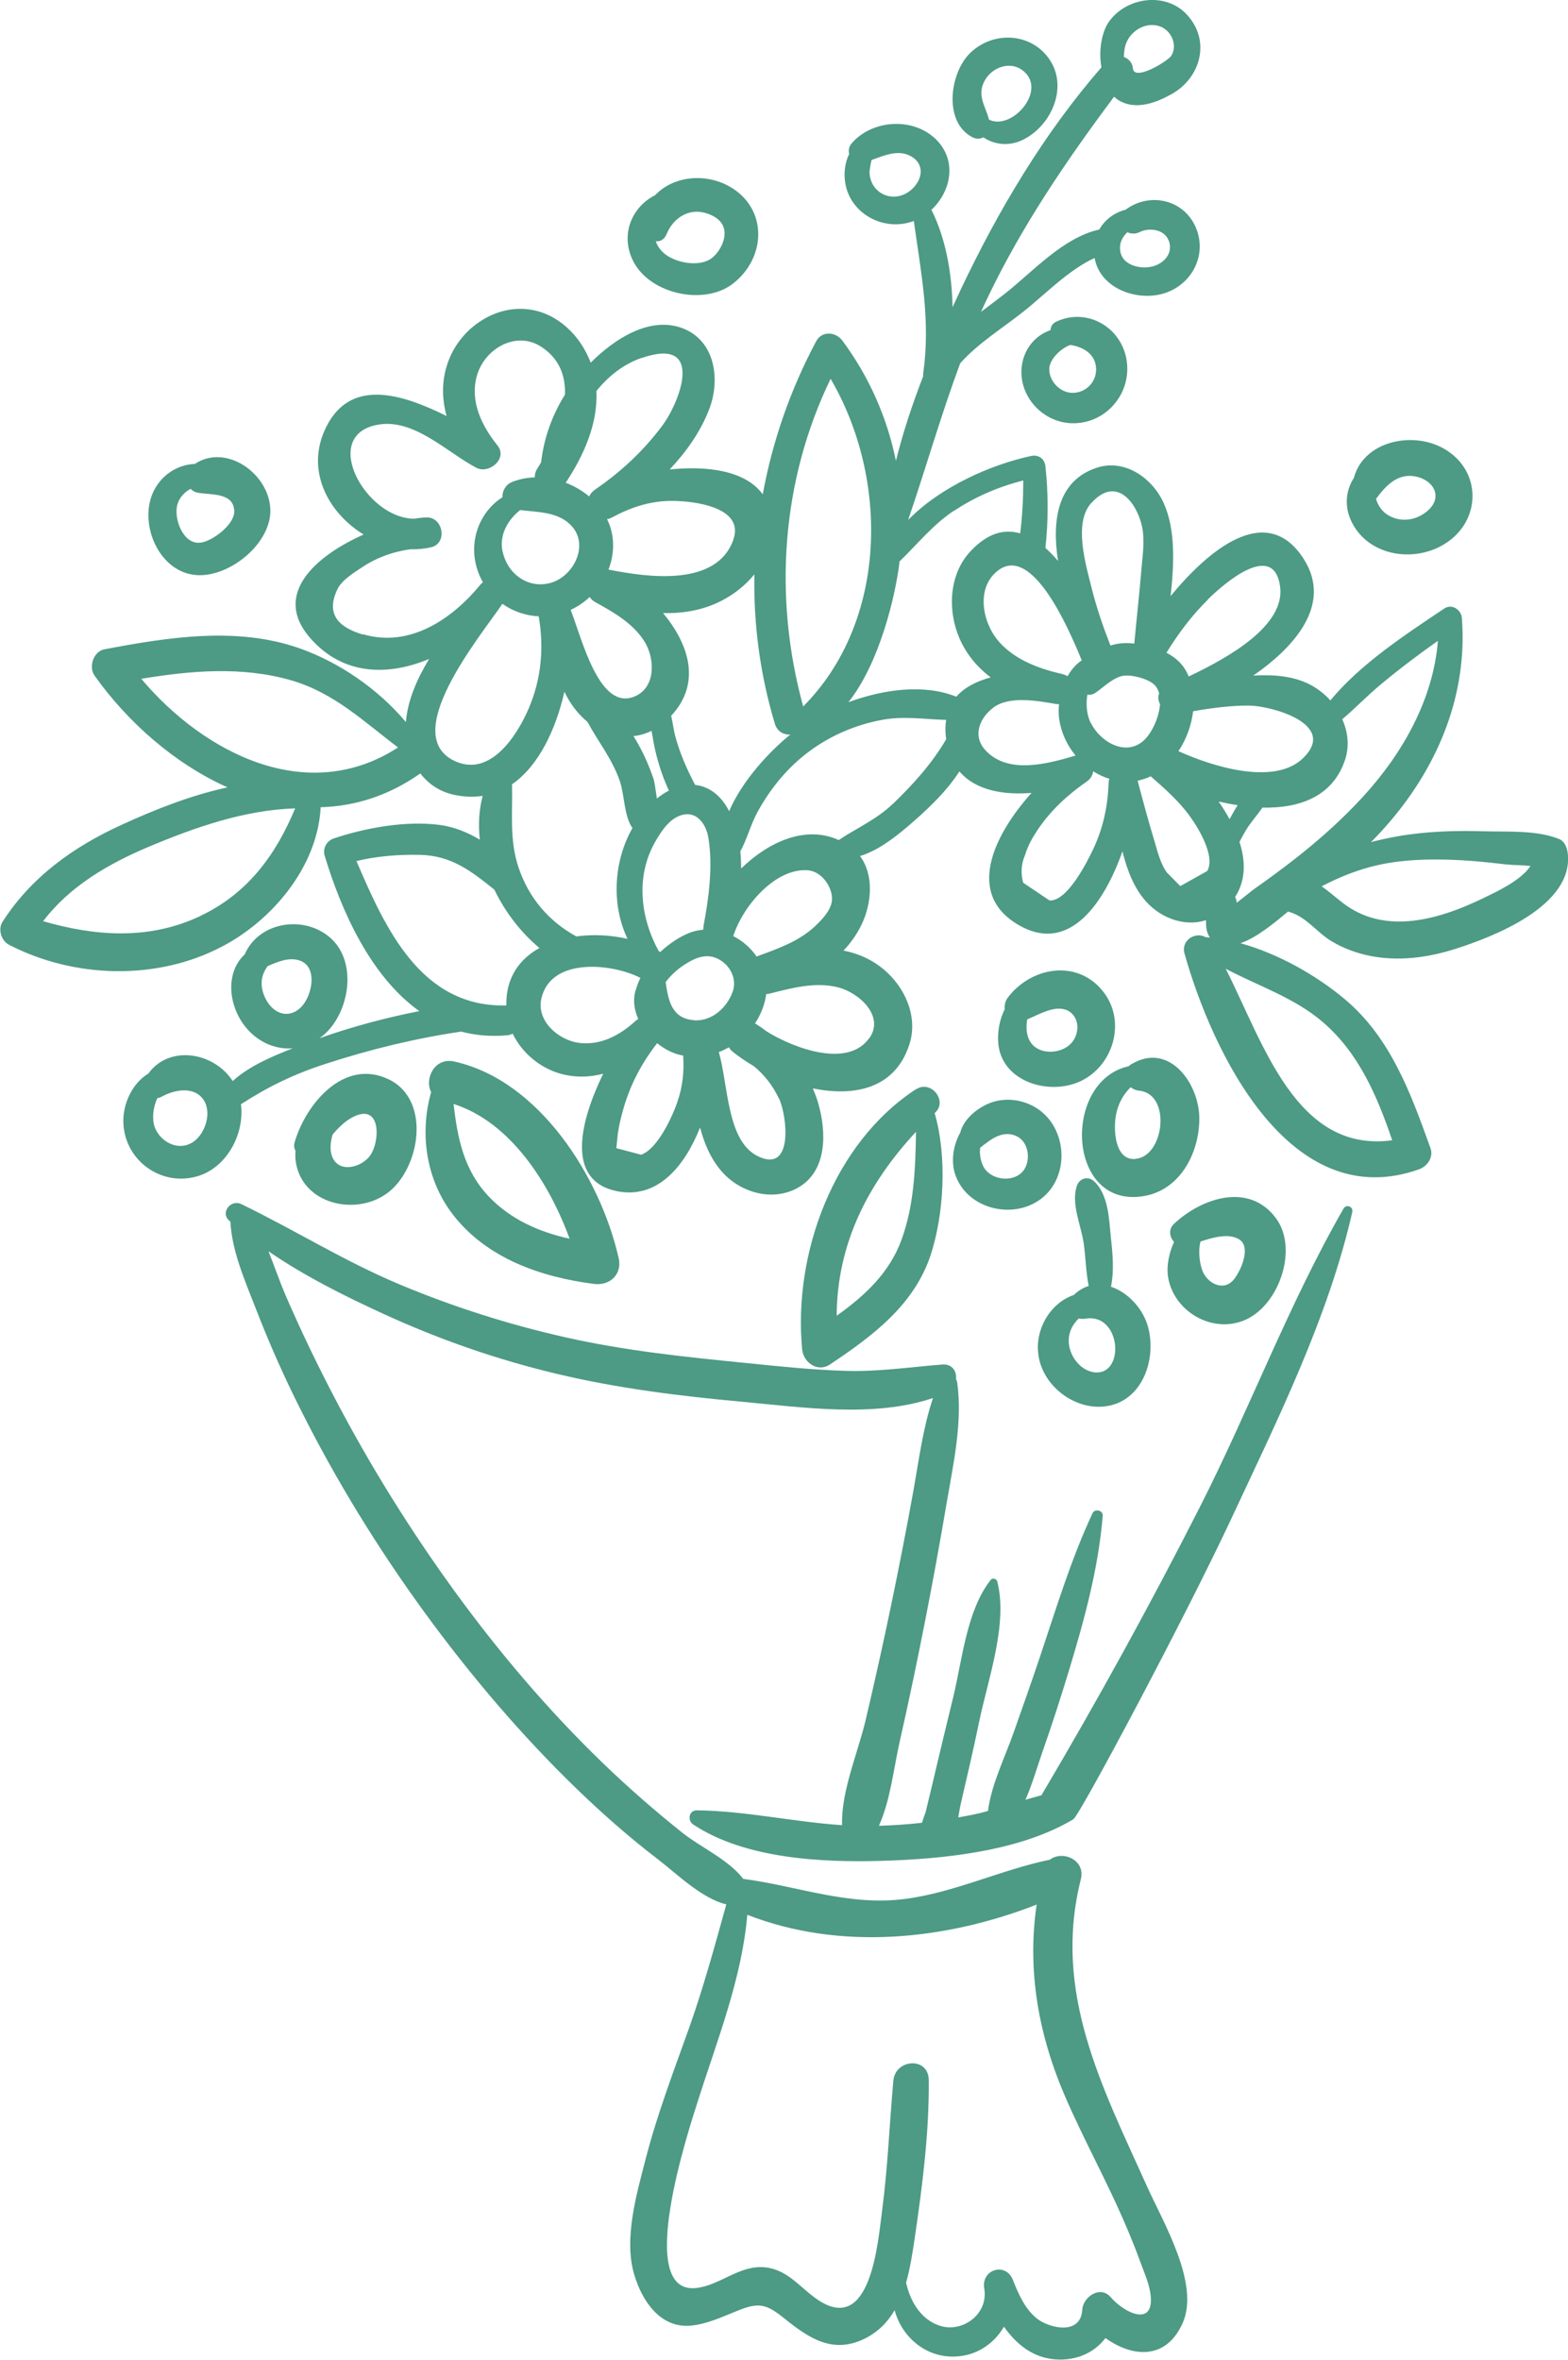
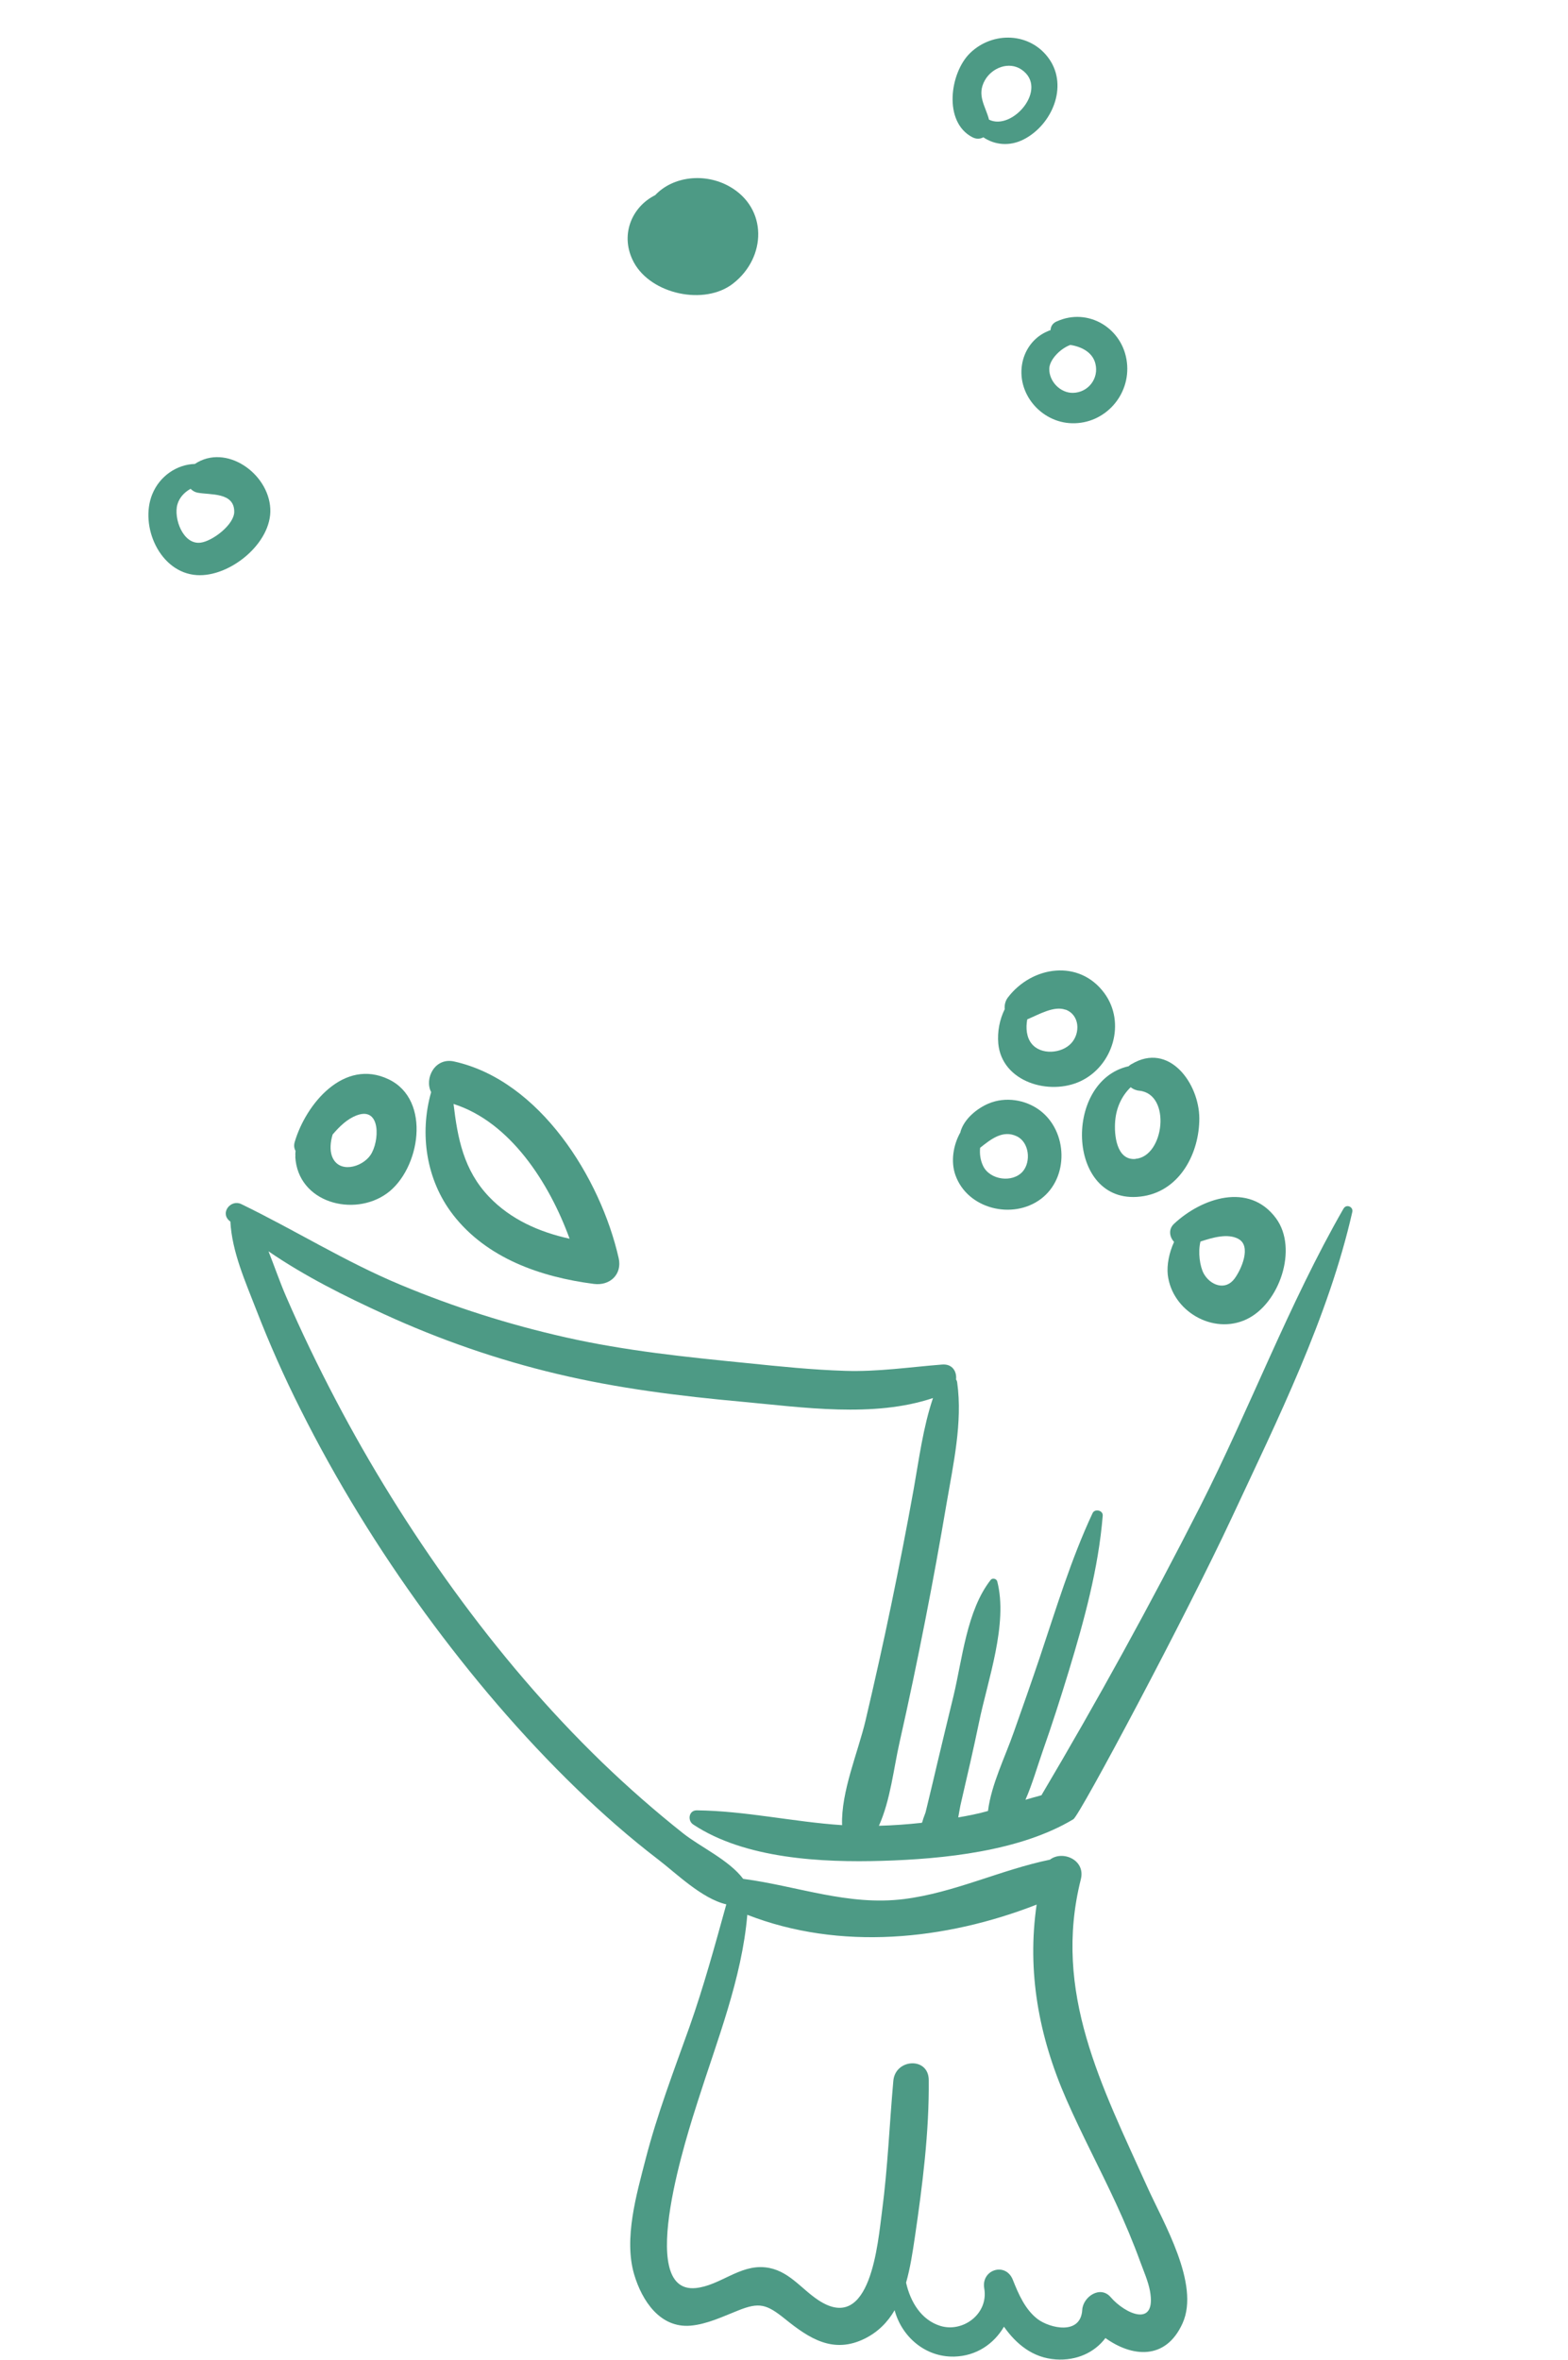
<svg xmlns="http://www.w3.org/2000/svg" id="Ebene_2" data-name="Ebene 2" viewBox="0 0 121.76 183.21">
  <defs>
    <style>
      .cls-1 {
        fill: #4d9a85;
        stroke-width: 0px;
      }
    </style>
  </defs>
  <g id="Ebene_1-2" data-name="Ebene 1">
    <g>
      <path class="cls-1" d="m75.5,10.65c.32.17.62.14.86.01.87.59,2.03.73,3.14.16,2.18-1.12,3.46-4.09,1.98-6.23-1.45-2.09-4.39-2.19-6.16-.46-1.56,1.53-2.09,5.33.18,6.52Zm.98-4.42c.55-.97,1.86-1.49,2.84-.83,2.15,1.46-.7,4.79-2.52,3.89-.27-1.06-.98-1.89-.32-3.06Z" />
      <path class="cls-1" d="m82.04,24.96c-.32.15-.45.4-.46.67-.08.03-.16.05-.23.09-1.01.42-1.72,1.33-1.95,2.39-.52,2.41,1.44,4.7,3.85,4.75,2.55.06,4.55-2.19,4.26-4.71-.3-2.67-3.03-4.31-5.46-3.19Zm1.3,5.54c-.99.03-1.88-.88-1.86-1.87.01-.68.81-1.54,1.63-1.85.86.13,1.73.56,1.95,1.45.29,1.15-.55,2.24-1.73,2.27Z" />
-       <path class="cls-1" d="m104.88,40.35c1.22,2.78,4.82,3.4,7.27,1.9,2.92-1.78,2.95-5.74-.05-7.43-2.42-1.37-6.21-.58-6.97,2.29-.59.9-.75,2.09-.25,3.24Zm4.98-3.37c1.48.26,2.24,1.64.96,2.71-.86.72-2.05.9-3.04.3-.47-.28-.79-.76-.93-1.27.01-.01.02-.03.04-.04.73-.98,1.63-1.93,2.97-1.7Z" />
-       <path class="cls-1" d="m56.93,22.01c2.6-2.03,2.69-5.85-.28-7.53-1.91-1.08-4.39-.8-5.77.67-1.86.93-2.77,3.16-1.66,5.22,1.35,2.49,5.5,3.37,7.71,1.64Zm-2.03-5.44c.94.32,1.56.93,1.31,2-.12.52-.48,1.1-.9,1.44-.95.78-2.96.41-3.83-.42-.27-.26-.45-.55-.56-.86.34.04.67-.12.85-.57.51-1.25,1.76-2.05,3.12-1.59Z" />
+       <path class="cls-1" d="m56.93,22.01c2.6-2.03,2.69-5.85-.28-7.53-1.91-1.08-4.39-.8-5.77.67-1.86.93-2.77,3.16-1.66,5.22,1.35,2.49,5.5,3.37,7.71,1.64Zm-2.03-5.44Z" />
      <path class="cls-1" d="m15.28,44.65c2.57.17,5.84-2.49,5.71-5.15-.13-2.76-3.45-5.09-5.86-3.48-1.39.04-2.73.93-3.31,2.36-.99,2.46.58,6.08,3.46,6.27Zm-1.5-5.5c.16-.54.55-.94,1.02-1.2.15.15.33.26.54.3,1.01.19,2.85-.05,2.85,1.48,0,1-1.68,2.28-2.61,2.4-1.37.18-2.12-1.9-1.8-2.98Z" />
      <path class="cls-1" d="m22.93,89.81c.2,3.57,4.54,4.71,7.12,2.84,2.56-1.86,3.48-7.24.14-8.85-3.49-1.68-6.45,1.93-7.31,4.88-.07.25-.04.48.07.67-.02.16-.02.31-.01.46Zm5.83-.12c-.66.95-2.49,1.46-2.99.05-.16-.47-.12-1.07.06-1.66.54-.63,1.13-1.21,1.88-1.49,1.89-.71,1.77,2.06,1.05,3.1Z" />
      <path class="cls-1" d="m35.17,94.3c2.63,3.4,6.83,4.85,10.95,5.38,1.24.16,2.21-.74,1.92-2.01-1.41-6.21-6.12-13.79-12.78-15.26-1.51-.33-2.32,1.34-1.78,2.38-.92,3.22-.39,6.83,1.7,9.52Zm9.06,1.87c-2.34-.51-4.57-1.49-6.25-3.25-1.98-2.07-2.45-4.57-2.76-7.21,4.38,1.39,7.42,6.09,9.01,10.46Z" />
      <path class="cls-1" d="m77.52,81.02c.28,2.99,3.97,4.06,6.39,2.92,2.52-1.19,3.53-4.54,1.85-6.83-1.96-2.67-5.63-2.12-7.5.34-.2.27-.27.59-.24.9-.4.8-.58,1.76-.5,2.67Zm5.21-2.64c1.12.4,1.18,1.84.45,2.62-.74.8-2.35.93-3.07.03-.39-.48-.47-1.2-.34-1.89.91-.38,2.07-1.07,2.96-.75Z" />
      <path class="cls-1" d="m87.85,82.62c-.08.05-.15.1-.21.16-5.18,1.15-4.82,11.1,1.19,10.08,2.83-.48,4.31-3.37,4.3-6.04-.01-2.71-2.35-5.96-5.27-4.2Zm.32,7.36c-1.48.12-1.67-1.89-1.57-2.98.09-1.02.51-1.92,1.2-2.59.19.15.42.25.67.27,2.51.26,1.94,5.12-.3,5.29Z" />
      <path class="cls-1" d="m74.59,87.89c-.58,1.01-.77,2.3-.4,3.34.93,2.64,4.45,3.49,6.63,1.86,2.21-1.65,2.1-5.26-.08-6.89-1.11-.83-2.67-1.07-3.96-.53-.91.38-1.92,1.2-2.2,2.21Zm4.37.33c.96.46,1.12,1.96.46,2.73-.8.91-2.54.66-3.07-.41-.22-.45-.29-.95-.24-1.43.81-.64,1.75-1.42,2.85-.89Z" />
      <path class="cls-1" d="m90.68,98.96c.32,2.82,3.5,4.7,6.11,3.47,2.56-1.2,4.03-5.48,2.3-7.84-2.1-2.85-5.8-1.57-7.93.43-.45.43-.34,1.02.01,1.4-.39.84-.57,1.8-.49,2.55Zm5.47-2.78c1.06.54.24,2.4-.3,3.11-.71.94-1.88.49-2.38-.42-.29-.54-.46-1.64-.25-2.48.98-.32,2.09-.64,2.92-.22Z" />
-       <path class="cls-1" d="m80.6,104.78c.08,2.58,2.67,4.71,5.2,4.41,2.89-.35,4.02-3.61,3.36-6.13-.37-1.42-1.55-2.72-2.89-3.16.25-1.21.14-2.5,0-3.74-.15-1.47-.18-3.44-1.34-4.47-.47-.41-1.12-.19-1.31.38-.46,1.39.32,3.03.53,4.44.16,1.1.17,2.24.39,3.33-.4.12-.79.35-1.16.7-1.66.56-2.85,2.34-2.79,4.24Zm4.45,1.77c-1.1-.09-1.95-1.19-2.05-2.24-.07-.8.25-1.45.77-1.95.15.04.32.05.49.02,2.79-.49,3.13,4.35.79,4.17Z" />
-       <path class="cls-1" d="m121.74,66.25c-.05-.43-.23-.93-.67-1.11-1.71-.7-3.98-.55-5.8-.6-2.26-.07-4.52,0-6.75.39-.67.12-1.37.27-2.06.45.53-.53,1.04-1.08,1.52-1.65,3.76-4.42,5.99-9.89,5.54-15.75-.05-.64-.77-1.13-1.36-.74-2.86,1.92-6.51,4.28-8.85,7.14-.45-.5-.99-.92-1.58-1.23-1.3-.67-2.83-.79-4.41-.7,3.47-2.4,6.29-5.82,3.69-9.39-2.86-3.93-7.17-.35-10.11,3.22.28-2.54.39-5.18-.54-7.23-.88-1.95-3.04-3.46-5.21-2.73-3.01,1-3.49,4.02-2.99,7.23-.32-.37-.64-.71-.98-1.01.23-2.12.23-4.2,0-6.34-.06-.58-.53-.92-1.11-.8-3.08.66-7.03,2.38-9.55,4.97,1.39-4.07,2.55-8.15,4.04-12.16,1.38-1.56,3.33-2.76,4.89-4,1.65-1.3,3.52-3.26,5.55-4.18.39,2.21,2.92,3.26,4.98,2.85,2.4-.48,3.87-2.95,2.86-5.26-.96-2.18-3.62-2.7-5.43-1.34-.87.22-1.61.77-2.05,1.54-2.82.63-5.15,3.27-7.35,5-.59.46-1.21.92-1.83,1.39.16-.36.33-.72.5-1.08,2.7-5.63,6.12-10.65,9.83-15.62.15.13.31.26.5.36,1.3.67,2.8.09,3.98-.57,2.27-1.28,3.04-4.16,1.17-6.17-1.65-1.78-4.69-1.36-6.05.56-.56.78-.82,2.29-.58,3.54-4.45,5.1-8.04,11.15-10.92,17.24-.21.46-.43.92-.64,1.38-.06-2.64-.51-5.29-1.64-7.56,1.4-1.3,1.95-3.48.68-5.1-1.65-2.11-5.13-2.05-6.86-.08-.23.26-.28.57-.21.85-.32.65-.42,1.4-.32,2.14.33,2.47,2.99,3.92,5.3,3.07.02,0,.03-.01.04-.02.55,3.99,1.32,7.68.73,11.84-.01.07-.01.15,0,.21-.83,2.15-1.57,4.36-2.12,6.58-.68-3.35-2.08-6.54-4.16-9.34-.51-.68-1.58-.78-2.03.05-2.01,3.77-3.4,7.78-4.15,11.89-1.36-1.87-4.35-2.23-7.23-1.93,1.29-1.37,2.38-2.91,3.05-4.62.92-2.33.51-5.44-2.14-6.38-2.5-.88-5.2.86-7.04,2.71-.78-2.08-2.55-3.85-4.81-4.14-2.64-.34-5.19,1.43-6.17,3.83-.61,1.5-.61,3.01-.21,4.45-3.49-1.73-7.67-3.09-9.51,1.2-1.37,3.19.38,6.36,3.07,8-3.68,1.63-7.1,4.6-4.2,7.98,2.56,2.99,6.1,3.01,9.28,1.68-.95,1.58-1.67,3.22-1.8,4.9-2.18-2.59-5.2-4.65-8.27-5.73-4.86-1.71-10.22-.85-15.14.08-.85.16-1.25,1.37-.77,2.04,2.57,3.62,6.24,6.86,10.33,8.68-2.83.61-5.59,1.7-8.21,2.9-3.74,1.7-7.04,4.06-9.27,7.55-.37.58-.08,1.47.51,1.77,5.05,2.61,11.47,2.81,16.56.13,3.94-2.07,7.41-6.24,7.64-10.81,2.62-.07,5.25-.87,7.74-2.62.64.83,1.54,1.44,2.68,1.67.78.16,1.49.17,2.16.07-.29,1.1-.35,2.25-.22,3.4-.97-.58-2.02-1-3.15-1.15-2.63-.33-5.68.22-8.18,1.05-.55.18-.89.77-.72,1.34,1.31,4.35,3.59,9.39,7.35,12.07-2.63.52-5.22,1.21-7.76,2.11.12-.09.24-.17.35-.27,1.93-1.68,2.61-5.43.67-7.37-1.98-1.97-5.68-1.51-6.82,1.13-.23.21-.43.46-.6.76-.66,1.2-.53,2.66.03,3.86.84,1.78,2.56,2.81,4.3,2.67-1.56.61-3.38,1.37-4.66,2.54-1.47-2.27-4.94-2.82-6.55-.58-1.21.72-2.01,2.32-1.94,3.86.13,2.96,3.05,5,5.88,4.07,2.2-.72,3.54-3.29,3.25-5.55,2.07-1.34,4.08-2.33,6.59-3.14,3.44-1.12,6.94-1.97,10.51-2.5,1.09.29,2.26.4,3.54.29.18-.01.33-.06.46-.13.76,1.58,2.28,2.79,3.98,3.18,1.05.24,2.08.19,3.05-.07-1.79,3.68-2.96,8.3,1.06,9.12,3.15.64,5.26-1.92,6.46-4.94.32,1.19.78,2.33,1.59,3.3,1.41,1.71,3.97,2.51,6,1.38,2.32-1.3,2.23-4.36,1.58-6.59-.11-.39-.26-.76-.41-1.13,3.18.65,6.39.06,7.5-3.43.74-2.32-.52-4.79-2.43-6.14-.83-.59-1.74-.94-2.69-1.13.55-.58,1.03-1.24,1.4-2.01.79-1.64.98-3.85-.12-5.33,1.35-.4,2.63-1.39,3.63-2.23,1.35-1.15,3.02-2.66,4.09-4.34,1.27,1.49,3.43,1.84,5.6,1.67-2.93,3.27-5.28,8-.76,10.39,3.78,1.99,6.42-1.89,7.82-5.85.37,1.48.91,2.88,1.86,3.92,1.17,1.29,3.02,1.95,4.63,1.42,0,.2,0,.39.02.59.04.3.14.55.28.76-.11-.01-.22-.02-.33-.03-.78-.45-1.93.23-1.64,1.27,2.13,7.59,8.15,20.34,18.22,16.75.64-.23,1.13-.94.88-1.64-1.52-4.24-3.1-8.59-6.66-11.57-2.21-1.85-5.14-3.52-8.09-4.34,1.27-.44,2.62-1.57,3.69-2.46.03,0,.06.02.09.03,1.29.36,2.13,1.56,3.23,2.24.93.57,2.01.97,3.08,1.18,2.19.43,4.45.13,6.56-.54,2.96-.94,9.24-3.34,8.76-7.44Zm-30.98-47.57c.38,1.04-.45,1.86-1.42,2.04-.84.16-2.08-.13-2.32-1.08-.16-.66.09-1.2.52-1.61.29.13.62.15.93,0,.76-.39,1.96-.23,2.28.65Zm-.66-16.62c.86.32,1.36,1.44.86,2.26-.27.43-2.92,2.05-2.99.97-.03-.41-.33-.74-.7-.87.01-.44.08-.84.19-1.09.4-1,1.58-1.67,2.65-1.27Zm-21.9,12.77c-.44-.36-.65-.87-.68-1.43,0-.08.05-.56.16-.98.9-.32,1.88-.75,2.77-.42,1.21.45,1.34,1.6.54,2.51-.73.83-1.91,1.04-2.8.32Zm-47.57,62.72c-.5-.99-.37-1.83.15-2.54.81-.36,1.7-.72,2.51-.43,1.31.47.98,2.38.35,3.29-.9,1.3-2.34,1.02-3.01-.32Zm-5.77,11.19c-1.11.63-2.43-.13-2.84-1.22-.23-.61-.15-1.54.2-2.26.11-.02.21-.05.32-.11,1-.55,2.52-.85,3.26.23.7,1.02.11,2.78-.94,3.37Zm93.24-.21c-7.46,1-9.99-7.55-12.92-13.32,2.53,1.35,5.3,2.22,7.55,4.15,2.79,2.4,4.22,5.76,5.38,9.17Zm-6.88-29.7c-2.22,2.21-7.05.69-9.71-.51.61-.91,1.01-2.01,1.14-3.1,1.43-.25,2.92-.45,4.35-.44,1.65.01,6.89,1.4,4.22,4.05Zm-16.52-2.69c-.3-.61-.4-1.45-.26-2.21.2.04.42,0,.65-.16.62-.43,1.4-1.21,2.17-1.31.68-.09,2.06.27,2.48.81.13.17.22.36.27.57-.11.26-.07.56.07.83-.08,1.09-.68,2.32-1.31,2.86-1.41,1.22-3.36.03-4.06-1.4Zm9.93,6.09c.49.11.98.21,1.48.28-.23.36-.44.74-.63,1.09-.26-.47-.54-.93-.85-1.37Zm-.83-15.7c1.27-1.25,5.09-4.55,5.6-1.02.44,3.06-4,5.54-7.09,7.01-.09-.21-.19-.41-.31-.6-.35-.54-.85-.95-1.42-1.24.92-1.5,1.97-2.9,3.23-4.14Zm-9.04-7.49c2.14-2.36,3.83.48,4,2.35.09.91-.04,1.85-.12,2.75-.16,1.95-.38,3.88-.56,5.83-.11-.01-.21-.03-.32-.03-.56-.04-1.06.03-1.53.18-.57-1.46-1.08-2.94-1.46-4.46-.45-1.82-1.44-5.06-.02-6.62Zm-.76,12.23c-.44.29-.81.72-1.1,1.23-.11-.07-.23-.12-.38-.16-1.8-.41-3.66-1.08-4.92-2.49-1.33-1.48-1.86-4.25-.07-5.58,2.61-1.94,5.38,4.32,6.47,7Zm-9.9-11.62c1.66-1.1,3.45-1.86,5.36-2.35,0,1.38-.07,2.75-.24,4.11-1.22-.36-2.52-.04-3.86,1.39-1.68,1.8-1.79,4.6-.85,6.77.55,1.26,1.4,2.25,2.42,3.02-1.07.29-2.02.76-2.67,1.5-2.48-1-5.62-.59-8.38.43,2.41-3.03,3.64-8.18,3.97-10.88,0-.02,0-.03,0-.05,1.39-1.34,2.57-2.84,4.24-3.95Zm-9.6-10.24c4.58,7.84,4.4,18.87-2.13,25.44-2.33-8.49-1.7-17.53,2.13-25.44Zm-5.92,15.18c-.07,3.88.44,7.78,1.59,11.6.19.62.7.87,1.2.84-1.65,1.33-3.75,3.61-4.75,5.95-.07-.14-.15-.28-.23-.41-.64-1.01-1.49-1.53-2.41-1.63-.64-1.21-1.18-2.44-1.54-3.77-.13-.49-.2-1.06-.32-1.6,2.37-2.54,1.37-5.57-.63-7.97,1.57.03,3.13-.22,4.6-.99.93-.49,1.81-1.18,2.49-2.02Zm4.23,22.99c1.03.1,1.9,1.38,1.79,2.36-.09.75-.75,1.44-1.29,1.95-1.22,1.17-2.89,1.76-4.45,2.33-.04.01-.07.03-.1.05-.46-.67-1.1-1.23-1.83-1.6.03-.06.06-.12.08-.19.72-2.12,3.2-5.15,5.79-4.91Zm-8.96,11.62c-1.71-.14-1.96-1.57-2.16-2.95.44-.59,1.01-1.1,1.73-1.52.78-.47,1.62-.71,2.46-.22.87.51,1.35,1.53,1.02,2.47-.44,1.26-1.65,2.35-3.04,2.23Zm-14.82-36.35c-.28-1.3.38-2.47,1.36-3.25,1.44.18,3.06.12,4.07,1.32,1.26,1.51.04,3.82-1.66,4.32-1.76.52-3.38-.66-3.76-2.39Zm5.28,4.5c.54-.25,1.05-.59,1.48-1,.11.17.27.32.49.43,1.42.78,2.96,1.67,3.81,3.1.77,1.3.83,3.48-.78,4.18-2.77,1.2-4.1-4.42-5-6.72Zm6.29,9.4c.05.32.11.63.16.92.24,1.28.64,2.53,1.18,3.71-.27.14-.55.32-.81.52-.04.03-.08.07-.12.1-.09-.59-.18-1.3-.26-1.52-.31-.93-.71-1.85-1.19-2.71-.12-.21-.24-.42-.37-.62.48-.05.96-.19,1.41-.41Zm4.04,15.14c-.02.1-.03.2-.03.29-.38.03-.77.12-1.14.27-.71.29-1.5.81-2.21,1.47-.03-.03-.07-.05-.11-.08-1.43-2.61-1.8-5.79-.28-8.47.38-.67.9-1.49,1.6-1.89,1.38-.78,2.33.28,2.54,1.58.36,2.21.03,4.67-.38,6.83Zm2.31-29.99c-1.32,3.72-6.74,2.9-9.66,2.33-.01,0-.03,0-.04,0,.35-.91.47-1.91.25-2.91-.08-.36-.2-.69-.36-1.01.13-.03.26-.07.39-.14,1.5-.8,2.97-1.29,4.68-1.28,1.57,0,5.65.44,4.73,3.02Zm-7.14-14.1c4.97-1.73,3.01,3.41,1.58,5.3-1.46,1.94-3.18,3.54-5.18,4.91-.22.15-.37.34-.46.53-.54-.45-1.16-.81-1.82-1.06,1.39-2.1,2.51-4.58,2.38-7.12.93-1.15,2.09-2.08,3.5-2.57Zm-21.61,21.47c-1.59-.47-3.04-1.38-1.99-3.54.35-.72,1.34-1.31,1.97-1.73,1.15-.75,2.39-1.18,3.71-1.36.53.02,1.06-.03,1.58-.15,1.31-.3.95-2.37-.37-2.32-.28.01-.6.05-.95.1-3.75-.02-7.32-6.45-2.85-7.29,2.82-.54,5.38,2.12,7.68,3.33,1,.53,2.47-.71,1.65-1.73-1.23-1.52-2.18-3.47-1.58-5.47.63-2.09,3.08-3.47,5.02-2.16,1.4.93,1.85,2.27,1.8,3.69-1,1.6-1.64,3.39-1.85,5.25-.1.17-.2.34-.3.49-.15.24-.2.47-.19.68-.62.02-1.23.14-1.79.37-.48.2-.75.71-.72,1.17-1.42.9-2.32,2.58-2.19,4.42.06.8.3,1.54.67,2.18-.06.05-.12.1-.18.17-2.2,2.69-5.49,4.94-9.13,3.87Zm-17.23,3.43c3.87-.64,7.84-.98,11.65.12,3.34.97,5.66,3.23,8.29,5.21-7.02,4.55-15.02.5-19.94-5.33Zm4.58,18.42c-3.97,1.88-8.15,1.57-12.2.4,2.06-2.71,5.03-4.44,8.18-5.77,3.58-1.51,7.47-2.87,11.39-2.99-1.5,3.61-3.68,6.61-7.38,8.36Zm19.89-11.98c-4.63-1.94,1.87-9.74,3.57-12.26.81.57,1.79.92,2.82.97.43,2.44.2,4.91-.79,7.19-.91,2.1-2.93,5.22-5.6,4.1Zm8.39-5.43c.39.81.9,1.55,1.61,2.18.05.05.11.09.17.14.83,1.54,1.95,2.92,2.53,4.64.36,1.07.31,2.66.97,3.62-1.47,2.59-1.65,5.94-.38,8.6-1.26-.29-2.66-.37-3.98-.19-2.13-1.17-3.66-2.96-4.46-5.28-.76-2.2-.47-4.33-.53-6.53,2.1-1.45,3.41-4.3,4.07-7.19Zm-4.53,24.35h0c-6.61.16-9.38-5.98-11.62-11.21,1.61-.39,3.32-.52,4.96-.48,2.43.06,3.95,1.26,5.75,2.7.84,1.75,2.07,3.34,3.5,4.53-1.55.86-2.62,2.31-2.57,4.45Zm5.69,2.91c-1.56-.19-3.36-1.66-2.95-3.45.74-3.25,5.55-2.71,7.69-1.6-.12.25-.23.5-.3.76-.31.78-.22,1.63.13,2.43-.08.05-.16.11-.24.18-1.19,1.09-2.68,1.88-4.33,1.68Zm7.61,4.59c-.39,1.12-1.53,3.65-2.82,4.09-.64-.17-1.28-.34-1.92-.51.04-.38.08-.77.12-1.15.1-.69.27-1.38.47-2.05.54-1.82,1.41-3.45,2.58-4.95.57.46,1.22.8,1.89.94.04,0,.09.01.13.02.08,1.22-.03,2.41-.45,3.6Zm7.89-.29c.63,1.34,1.16,5.86-1.63,4.5-2.43-1.18-2.3-5.51-3.04-8.09.27-.1.53-.23.78-.37.07.11.15.22.27.32.47.39,1.04.77,1.66,1.14.82.67,1.47,1.49,1.95,2.51Zm7.01-4.68c-1.62,2.32-5.71.87-7.93-.49-.3-.23-.62-.45-.94-.65.45-.68.76-1.45.87-2.27.09,0,.18-.02.27-.04,1.7-.43,3.53-.93,5.29-.49,1.62.4,3.66,2.22,2.45,3.95Zm1.85-18.2c-1.28,1.24-2.82,1.89-4.22,2.83-2.59-1.18-5.46.15-7.58,2.21,0-.45-.02-.89-.06-1.33.53-.97.8-2.09,1.34-3.07,1.01-1.84,2.37-3.5,4.07-4.74,1.65-1.21,3.58-2.03,5.59-2.4,1.7-.32,3.32-.04,4.98,0-.07.44-.08.92,0,1.46,0,.02,0,.03,0,.05-1.11,1.89-2.52,3.45-4.11,4.99Zm7.25-4.06c-1.14-1.14-.56-2.58.56-3.41,1.23-.91,3.42-.51,4.8-.27.1.02.19.02.28.02-.05.43-.04.85.02,1.23.16,1.01.61,1.97,1.26,2.76,0,0,0,0,0,0-2.08.61-5.12,1.48-6.91-.32Zm8.32,7.53c-.47,1.01-2.03,4.13-3.42,4.05-.68-.46-1.37-.92-2.05-1.38-.2-.75-.15-1.47.15-2.15.21-.71.57-1.35.98-1.96,1.01-1.51,2.35-2.73,3.83-3.76.29-.2.44-.49.48-.78.39.25.81.45,1.25.58-.03.09-.05.19-.05.29-.06,1.79-.41,3.48-1.17,5.11Zm6.73,2.93c-.35-.35-.7-.71-1.05-1.06-.48-.69-.7-1.55-.93-2.35-.48-1.58-.91-3.17-1.33-4.77.34-.07.68-.18,1.02-.34,1.03.91,2.09,1.84,2.92,2.94.67.89,2.14,3.21,1.47,4.41-.7.39-1.39.78-2.09,1.17Zm4.38,1.29s0-.04,0-.06c-.02-.14-.06-.26-.12-.38.84-1.3.82-2.79.34-4.28.16-.31.33-.62.51-.92.36-.6.87-1.15,1.27-1.74,2.87.06,5.47-.84,6.42-3.72.35-1.07.22-2.16-.22-3.14,1.03-.87,1.97-1.86,3-2.71,1.43-1.19,2.91-2.31,4.43-3.38-.37,4.54-2.71,8.69-5.76,12.04-1.63,1.79-3.47,3.43-5.38,4.92-1.01.79-2.05,1.55-3.1,2.29-.28.2-.85.68-1.38,1.08Zm19.22-.38c-1.84.89-3.88,1.67-5.93,1.82-1.83.13-3.51-.26-4.98-1.37-.63-.48-1.15-.95-1.71-1.34,1.87-.97,3.78-1.67,6.04-1.93,1.55-.18,3.12-.18,4.68-.1,1.2.06,2.39.19,3.59.33.55.06,1.27.05,1.91.12-.73,1.13-2.73,2.05-3.59,2.46Z" />
-       <path class="cls-1" d="m71.16,84.54c-6.44,4.19-9.58,12.81-8.87,20.23.1,1.01,1.2,1.8,2.15,1.17,3.29-2.2,6.54-4.6,7.83-8.51,1.02-3.11,1.3-7.59.31-11.01.02-.02.03-.03.05-.05.97-.92-.35-2.54-1.47-1.81Zm-6.19,17.62c.03-5.57,2.39-10.23,6.16-14.29-.04,2.84-.15,5.71-1.12,8.37-.94,2.6-2.89,4.38-5.05,5.92Z" />
      <path class="cls-1" d="m104.33,93.83c-4.25,7.4-7.28,15.54-11.15,23.16-3.86,7.59-7.97,15.06-12.31,22.39-.42.11-.83.23-1.24.35.53-1.21.9-2.52,1.33-3.75.73-2.07,1.4-4.16,2.04-6.26,1.19-3.92,2.3-7.96,2.63-12.05.03-.42-.62-.56-.79-.19-1.68,3.59-2.84,7.45-4.1,11.2-.65,1.93-1.33,3.86-2.01,5.78-.69,1.98-1.75,4.07-2.01,6.14-.39.11-.79.21-1.19.29-.37.08-.74.14-1.12.21.08-.42.14-.84.23-1.2.48-2.07.96-4.13,1.39-6.21.67-3.25,2.26-7.61,1.41-10.91-.05-.21-.37-.3-.51-.12-1.86,2.37-2.2,6.15-2.89,9.02-.42,1.74-.85,3.49-1.26,5.23-.22.95-.45,1.91-.68,2.86-.08.32-.15.64-.23.95-.14.36-.22.6-.26.76-.01.02-.03.03-.04.04-1.1.12-2.21.2-3.32.23.9-2,1.14-4.44,1.61-6.51.71-3.14,1.37-6.3,1.99-9.46.59-3,1.14-6.02,1.65-9.03.52-3.05,1.26-6.31.83-9.41-.01-.09-.04-.17-.09-.24.07-.61-.28-1.23-1.09-1.16-2.53.2-4.97.57-7.52.49-2.54-.08-5.07-.34-7.6-.6-4.73-.47-9.45-.95-14.1-2-4.4-.99-8.69-2.35-12.85-4.09-4.29-1.79-8.18-4.24-12.35-6.26-.79-.38-1.64.64-.94,1.28.03.03.07.05.1.08.12,2.35,1.18,4.7,2.01,6.85,1.02,2.63,2.16,5.2,3.43,7.72,2.78,5.55,6.04,10.84,9.7,15.86,3.54,4.84,7.45,9.45,11.76,13.62,2,1.93,4.1,3.78,6.31,5.47,1.39,1.06,3.4,3.05,5.3,3.49-.89,3.21-1.76,6.4-2.87,9.54-1.21,3.39-2.5,6.76-3.4,10.25-.7,2.72-1.71,6.17-.88,8.96.61,2.04,2.01,4.15,4.36,3.96,1.29-.11,2.52-.71,3.71-1.18,1.64-.66,2.21-.49,3.63.65,1.88,1.52,3.75,2.75,6.21,1.53,1.04-.52,1.78-1.29,2.31-2.2.54,2.02,2.34,3.65,4.62,3.6,1.73-.04,3.09-.99,3.87-2.32.96,1.36,2.25,2.42,4.03,2.54,1.6.11,3-.53,3.85-1.66,2.04,1.47,4.68,1.77,5.99-1.15,1.37-3.04-1.5-7.82-2.74-10.58-3.52-7.81-7.37-15.11-5.16-23.89.38-1.51-1.43-2.27-2.4-1.52-3.83.79-7.43,2.57-11.34,3.06-4.35.54-8.25-1.01-12.48-1.57-1.11-1.47-3.32-2.47-4.67-3.54-2.18-1.73-4.28-3.57-6.28-5.5-4.24-4.1-8.07-8.62-11.53-13.39-3.4-4.69-6.48-9.64-9.17-14.77-1.38-2.63-2.68-5.32-3.86-8.05-.48-1.11-.89-2.31-1.35-3.47,2.81,1.93,5.96,3.5,8.98,4.88,4.29,1.97,8.81,3.54,13.4,4.63,4.73,1.13,9.57,1.73,14.41,2.17,4.69.43,10.2,1.26,14.81-.29-.77,2.27-1.08,4.72-1.5,7.07-.54,3.01-1.13,6.01-1.75,9.01-.62,2.99-1.29,5.98-1.99,8.96-.58,2.46-1.91,5.52-1.82,8.12-3.79-.25-7.51-1.11-11.29-1.15-.62,0-.73.8-.27,1.1,4.03,2.67,10,2.96,14.69,2.82,4.74-.14,10.69-.74,14.83-3.23.5-.3,8.76-15.82,12.31-23.43,3.54-7.59,7.49-15.52,9.35-23.72.09-.4-.46-.63-.67-.27Zm-23.83,54.02c-.76,5.2.15,10.23,2.31,15.15,1.2,2.74,2.61,5.38,3.86,8.09.69,1.49,1.33,3.01,1.89,4.55.26.71.6,1.48.74,2.23.52,2.91-1.95,1.76-3.05.48-.81-.95-2.15-.03-2.21.98-.12,2-2.52,1.42-3.45.73-.98-.74-1.5-1.95-1.94-3.06-.56-1.41-2.48-.79-2.22.67.34,1.97-1.65,3.44-3.4,2.91-1.5-.46-2.34-1.88-2.67-3.36.33-1.16.51-2.38.68-3.52.59-4.02,1.12-8.16,1.08-12.22-.02-1.81-2.6-1.65-2.75.07-.3,3.36-.43,6.71-.87,10.06-.33,2.49-.87,9.66-4.95,6.97-1.39-.92-2.34-2.36-4.13-2.55-2-.21-3.51,1.42-5.4,1.61-4.74.45-.56-12.22.17-14.52,1.49-4.7,3.42-9.51,3.84-14.46,7.18,2.8,15.35,1.99,22.49-.8Z" />
    </g>
  </g>
</svg>